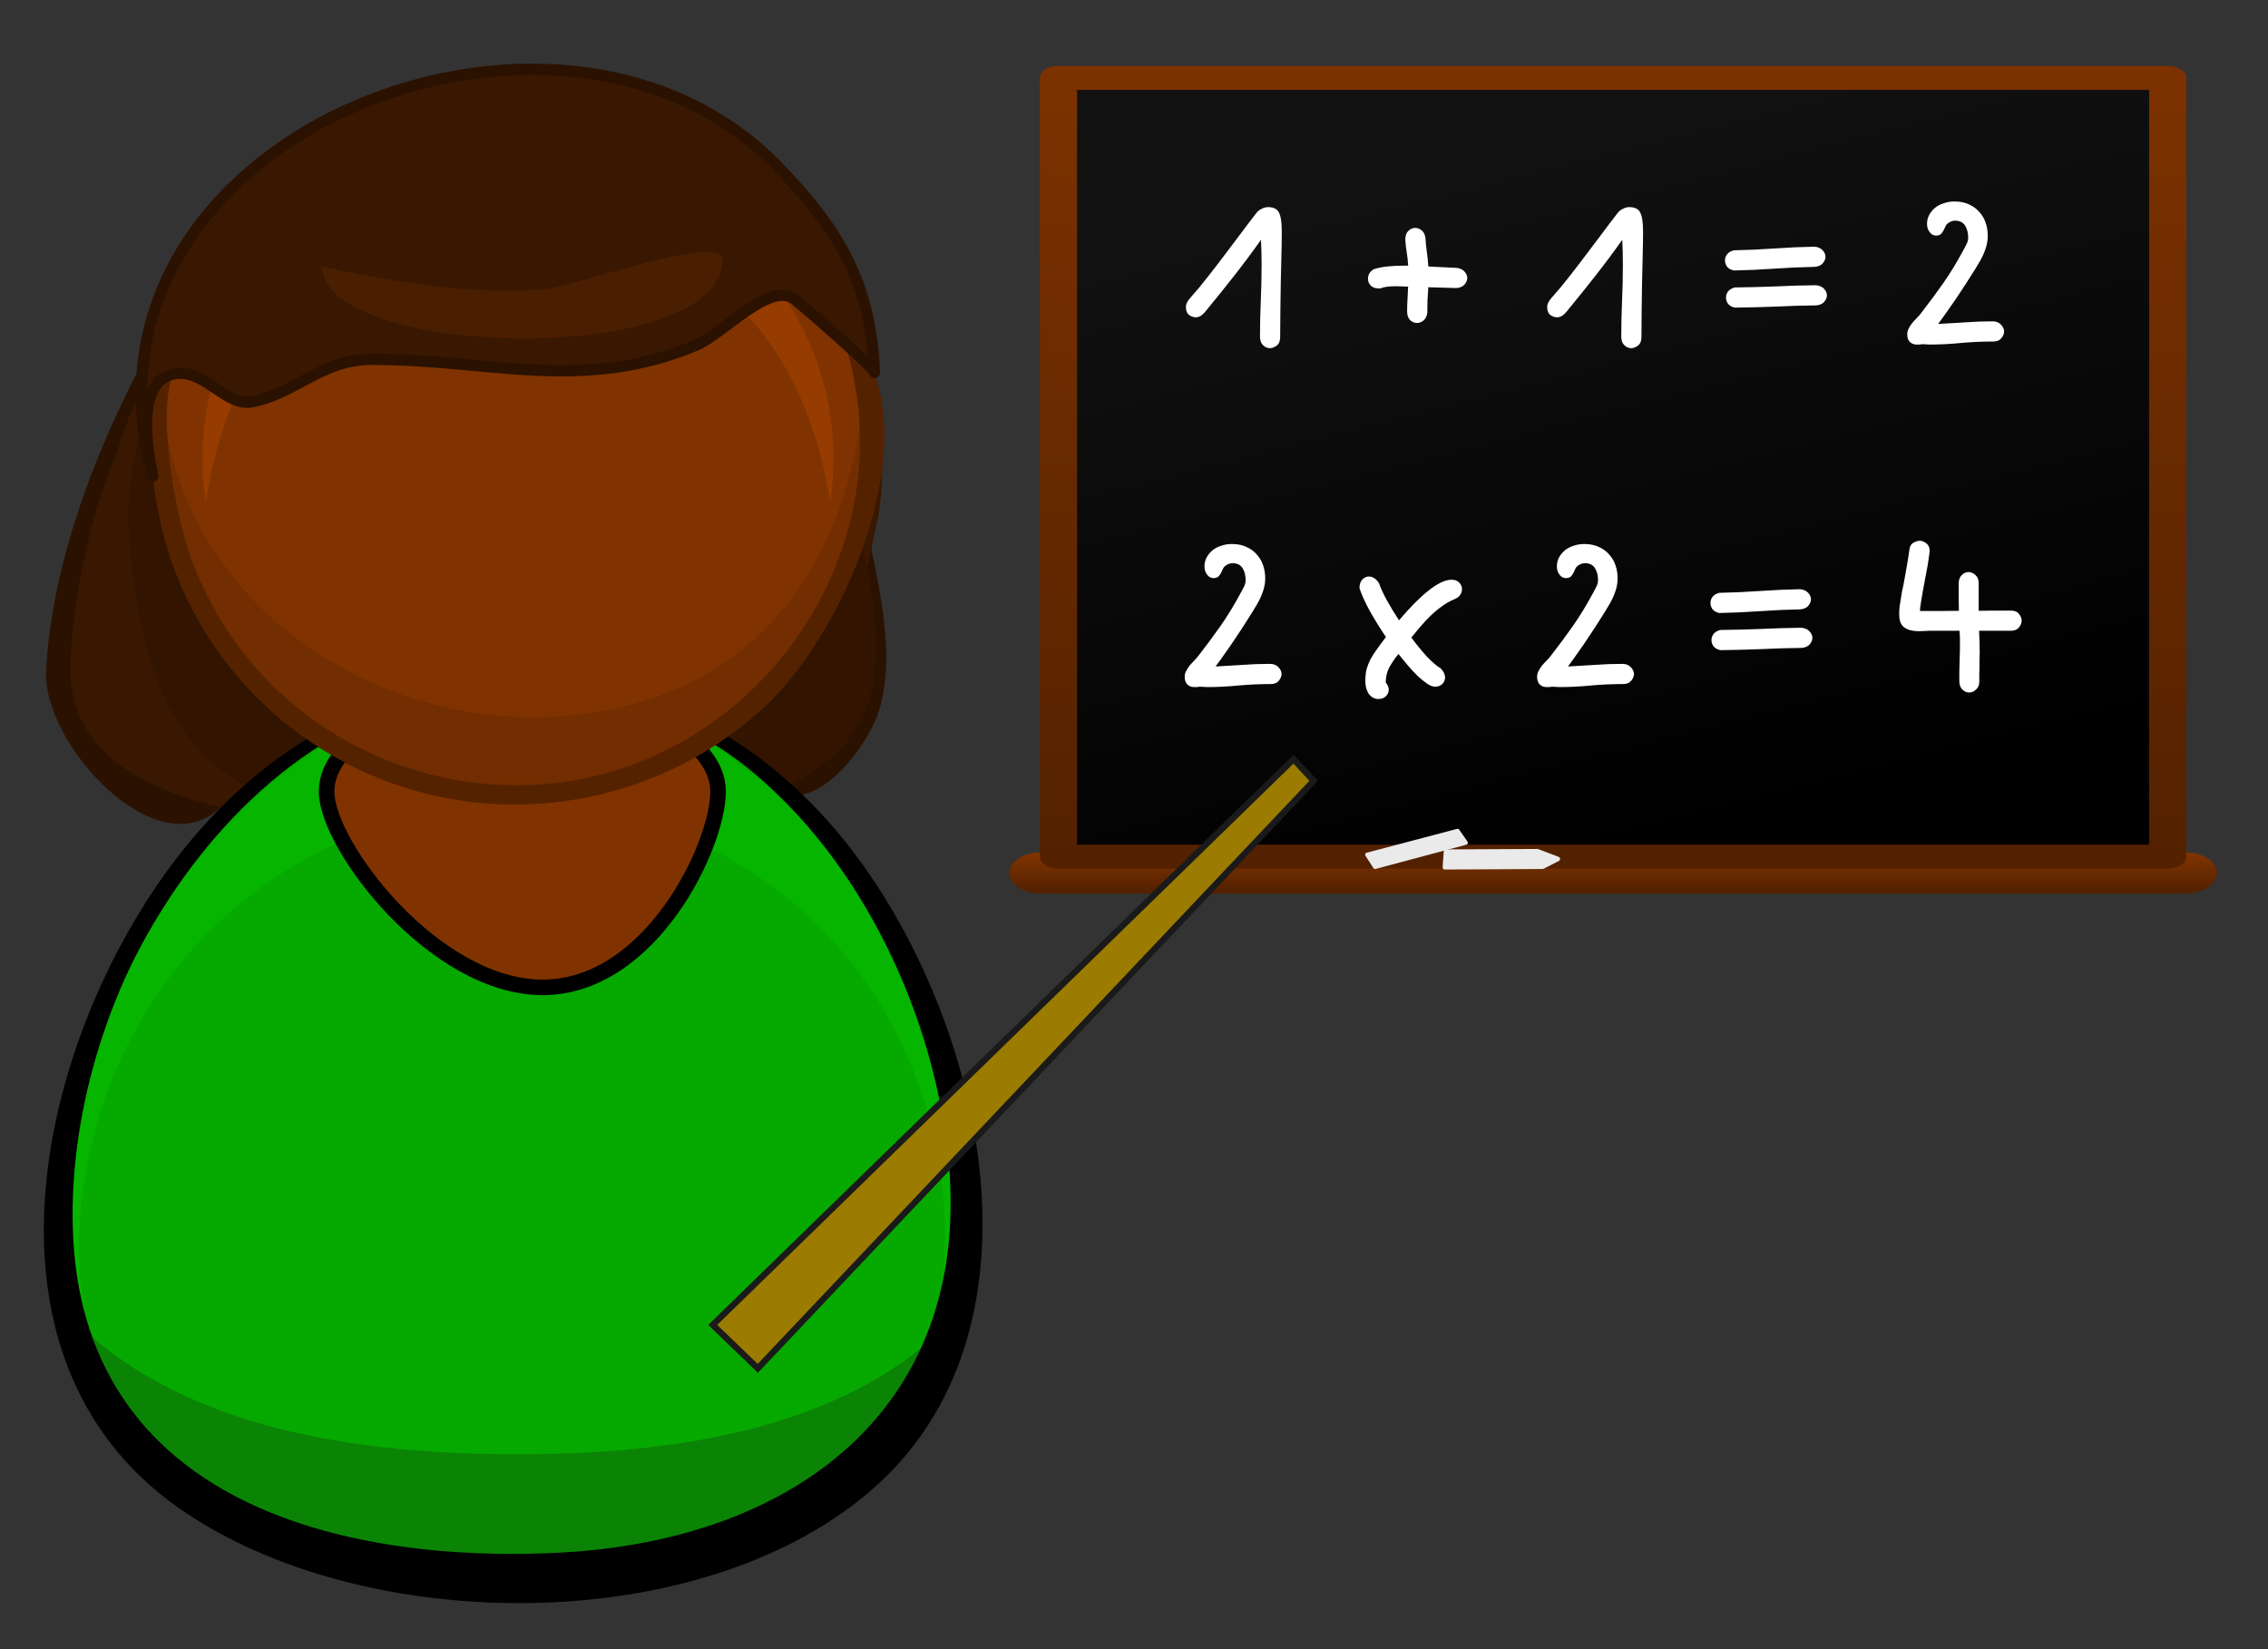
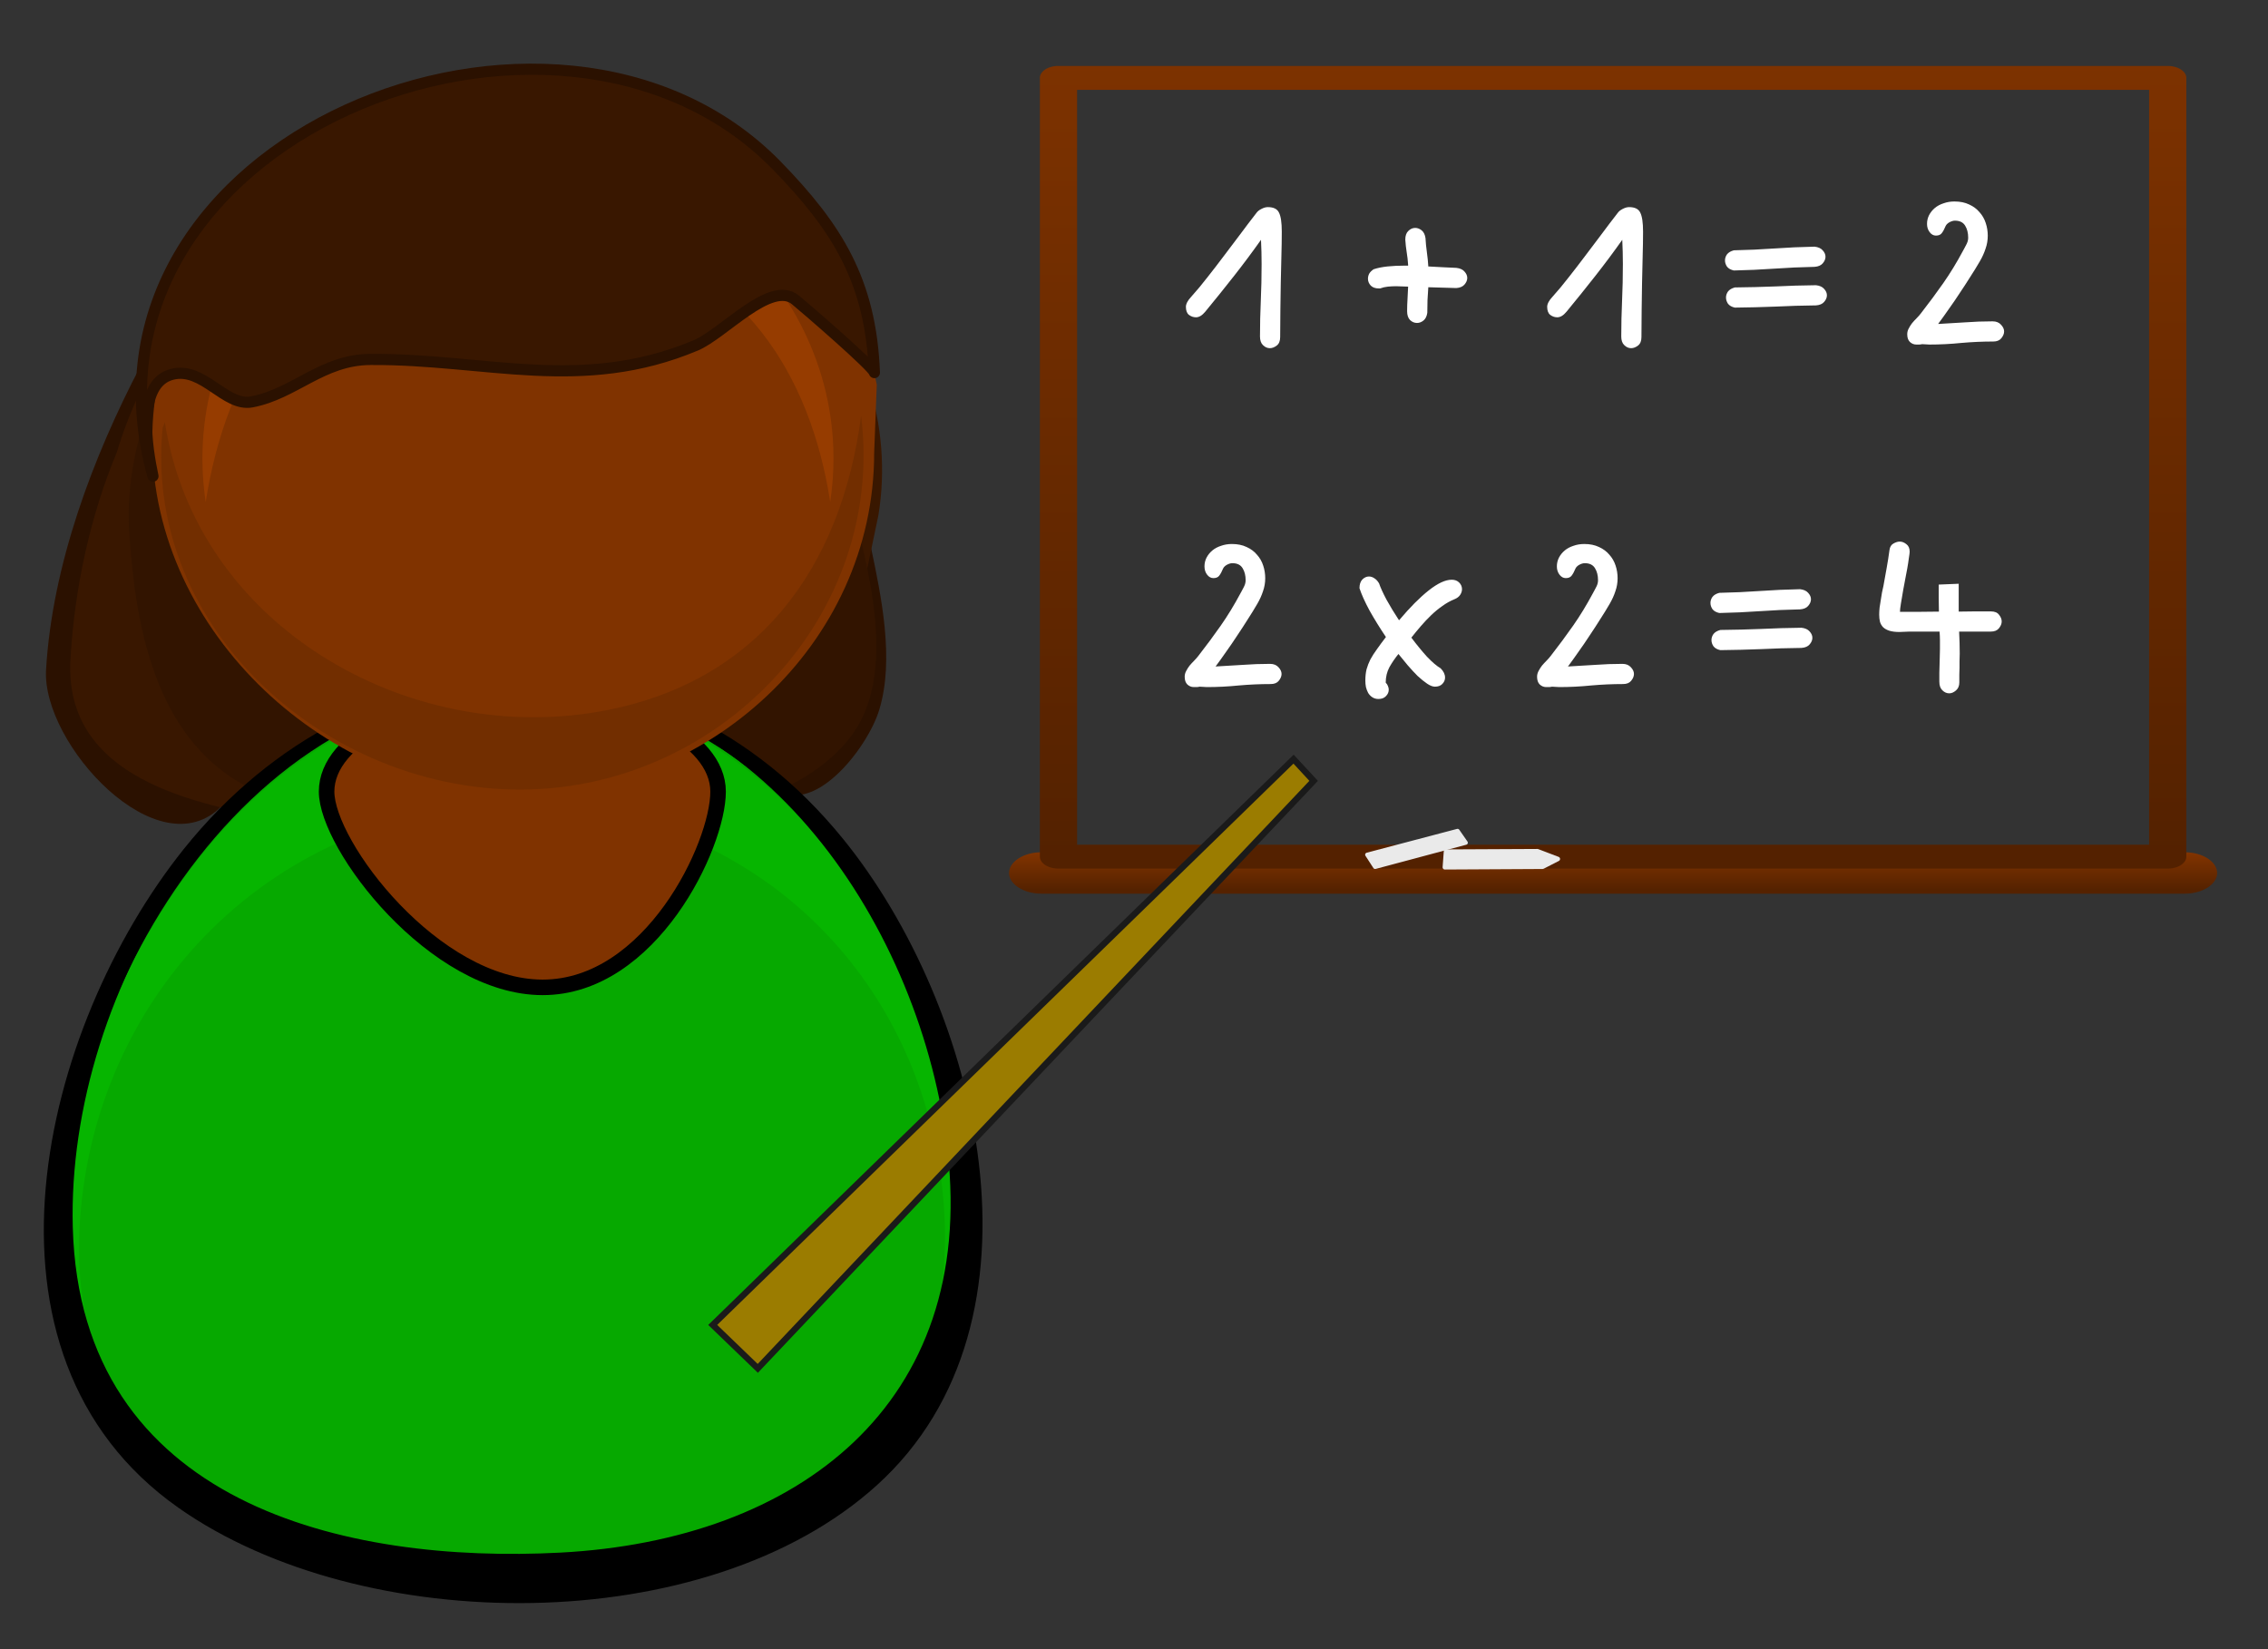
<svg xmlns="http://www.w3.org/2000/svg" xmlns:ns1="http://www.inkscape.org/namespaces/inkscape" xmlns:ns2="http://sodipodi.sourceforge.net/DTD/sodipodi-0.dtd" xmlns:xlink="http://www.w3.org/1999/xlink" width="246.584mm" height="179.333mm" viewBox="0 0 873.723 635.433" id="svg10472" version="1.1" ns1:version="0.91 r13725" ns2:docname="teacher-African.svg" ns1:export-filename="/media/sdb1/_GRAFIKA/2016_05_citizen_monitoring/first_responders/teacher.png" ns1:export-xdpi="85" ns1:export-ydpi="85">
  <rect x="0" y="0" width="873.723" height="635.433" fill="#333333" stroke="none" />
  <title id="title7745">Teacher</title>
  <defs id="defs10474">
    <radialGradient ns1:collect="always" xlink:href="#XMLID_20_-10-5" id="radialGradient23107" gradientUnits="userSpaceOnUse" gradientTransform="matrix(72.368,-0.022,-0.022,-72.368,23536.249,33657.27)" cx="-314.28" cy="460.08" r="1.655" />
    <radialGradient r="1.655" gradientTransform="matrix(72.368,-0.022,-0.022,-72.368,23536.249,33657.27)" cx="-314.28" cy="460.08" gradientUnits="userSpaceOnUse" id="XMLID_20_-10-5">
      <stop offset="0" style="stop-color:#B9DAF4" id="stop69-2-9" />
      <stop offset="1" style="stop-color:#7A97CB" id="stop71-8-5" />
    </radialGradient>
    <linearGradient x1="-269.39" x2="-267.74" gradientTransform="matrix(447.3,505.873,505.873,-447.3,-112416.27,342523.85)" y1="461.41" gradientUnits="userSpaceOnUse" y2="461.41" id="XMLID_22_-6-0">
      <stop offset="0" style="stop-color:#FFD8BF" id="stop117-1-9" />
      <stop offset=".539" style="stop-color:#BF7400" id="stop119-6-3" />
      <stop offset="1" style="stop-color:#000000" id="stop121-3-9" />
    </linearGradient>
    <linearGradient x1="-269.41" x2="-267.71" gradientTransform="matrix(447.3,505.873,505.873,-447.3,-112416.27,342523.85)" y1="461.3" gradientUnits="userSpaceOnUse" y2="461.3" id="XMLID_23_-1-6">
      <stop offset="0" style="stop-color:#F3C192" id="stop136-4" />
      <stop offset=".539" style="stop-color:#D49035" id="stop138-0" />
      <stop offset="1" style="stop-color:#765735" id="stop140-6" />
    </linearGradient>
    <linearGradient x1="-269.44" x2="-267.68" gradientTransform="matrix(447.3,505.873,505.873,-447.3,-112416.27,342523.85)" y1="461.6" gradientUnits="userSpaceOnUse" y2="461.6" id="XMLID_24_-3-1">
      <stop offset="0" style="stop-color:#F3C192" id="stop149-7" />
      <stop offset=".539" style="stop-color:#D49035" id="stop151-3" />
      <stop offset="1" style="stop-color:#765735" id="stop153-6-9" />
    </linearGradient>
    <linearGradient gradientUnits="userSpaceOnUse" y2="640.422" x2="640.942" y1="916.8" x1="750.644" id="linearGradient4379-5" xlink:href="#linearGradient4373-7" ns1:collect="always" gradientTransform="matrix(1,0,0,0.641,-26.33,295.239)" />
    <linearGradient id="linearGradient4373-7" ns1:collect="always">
      <stop id="stop4375-5" offset="0" style="stop-color:#000000;stop-opacity:1" />
      <stop id="stop4377-3" offset="1" style="stop-color:#121212;stop-opacity:1" />
    </linearGradient>
    <linearGradient gradientUnits="userSpaceOnUse" y2="948.472" x2="666.071" y1="933.612" x1="666.071" id="linearGradient4397" xlink:href="#linearGradient4391" ns1:collect="always" gradientTransform="matrix(1,0,0,0.641,-26.33,295.239)" />
    <linearGradient id="linearGradient4391" ns1:collect="always">
      <stop id="stop4393" offset="0" style="stop-color:#803300;stop-opacity:1" />
      <stop id="stop4395" offset="1" style="stop-color:#552200;stop-opacity:1" />
    </linearGradient>
    <linearGradient gradientUnits="userSpaceOnUse" y2="939.968" x2="651.952" y1="601.228" x1="651.952" id="linearGradient4463" xlink:href="#linearGradient4457" ns1:collect="always" gradientTransform="matrix(1,0,0,0.641,-26.33,295.239)" />
    <linearGradient id="linearGradient4457" ns1:collect="always">
      <stop id="stop4459" offset="0" style="stop-color:#7d3200;stop-opacity:1" />
      <stop id="stop4461" offset="1" style="stop-color:#532100;stop-opacity:1" />
    </linearGradient>
  </defs>
  <ns2:namedview id="base" pagecolor="#ffffff" bordercolor="#666666" borderopacity="1.0" ns1:pageopacity="0.0" ns1:pageshadow="2" ns1:zoom="1.4" ns1:cx="250.75369" ns1:cy="452.49117" ns1:document-units="px" ns1:current-layer="g25087" showgrid="false" fit-margin-top="5" fit-margin-left="5" fit-margin-right="5" fit-margin-bottom="5" ns1:window-width="1536" ns1:window-height="801" ns1:window-x="-8" ns1:window-y="-8" ns1:window-maximized="1" />
  <g ns1:label="Vrstva 1" ns1:groupmode="layer" id="layer1" transform="translate(3994.867,-281.817)">
    <g transform="matrix(4.717,0,0,4.717,-13160.716,23.289)" id="g25087">
      <path d="m 942.229,246.362 c -5.247,18.16 3.919,37.441 -2.02,56.129 -4.793,15.123 -21.728,29.025 -35.29,36.37 14.34,12.774 36.051,-14.416 40.637,-29.747 5.805,-19.384 0.748,-43.493 -3.327,-62.752 M 668.472,181.676 c -5.139,4.244 -6.619,11.775 -6.636,18.043 2.695,-6.225 5.152,-11.42 6.636,-18.043 m -7.402,-5.152 c -18.576,35.421 -34.179,77.014 -36.554,117.349 -1.683,28.677 43.324,77.438 67.701,52.491 -33.232,-9.738 -60.217,-29.723 -55.004,-67.294 2.535,-18.225 8.007,-36.121 14.366,-53.334 6.541,-17.719 7.259,-30.537 9.491,-49.212" style="fill:#2b1100;fill-opacity:1" id="path20688" ns1:connector-curvature="0" transform="matrix(0.212,0,0,0.212,1814.516,47.217)" ns2:nodetypes="cccccccccccccc" />
      <path d="m 936.458,275.973 c -1.515,61.704 -163.68,86.285 -222.058,75.574 -31.904,-5.844 -83.012,-15.57 -80.487,-61.494 1.494,-27.169 7.541,-55.256 17.863,-79.962 17.118,-57.94 84.054,-141.988 161.687,-130.437 84.221,12.537 143.127,85.393 131.698,154.699" style="fill:#391700;fill-opacity:1" id="path20690" ns1:connector-curvature="0" transform="matrix(0.212,0,0,0.212,1814.516,47.217)" ns2:nodetypes="ccsccc" />
      <path d="m 799.201,78.611 c -73.528,0 -147.12,91.878 -142.66,161.911 2.275,35.762 9.668,78.641 44.073,97.692 45.266,18.606 91.013,22.235 139.472,16.633 31.199,-3.603 72.961,-8.281 93.847,-34.444 19.501,-24.437 7.034,-66.964 -0.087,-94.283 C 917.649,164.018 873.932,78.611 799.201,78.611" style="fill:#321400;fill-opacity:1" id="path20692" ns1:connector-curvature="0" transform="matrix(0.212,0,0,0.212,1814.516,47.217)" ns2:nodetypes="ccccccc" />
      <path d="m 980.981,512.999 c 0,101.054 -96.801,136.786 -183.674,134.623 C 701.133,645.199 616.344,595.451 628.725,489.163 c 10.702,-91.878 82.893,-197.483 185.677,-191.556 104.713,6.043 166.578,120.814 166.578,215.392" style="fill:#06a900;fill-opacity:1" id="path20694" ns1:connector-curvature="0" transform="matrix(0.212,0,0,0.212,1814.516,47.217)" />
      <path d="m 806.469,301.344 c -100.011,0 -167.34,105.54 -174.568,195.692 -8.323,103.865 82.495,146.692 173.85,146.692 -82.989,0 -172.479,-37.116 -168.417,-133.022 3.893,-92.09 75.946,-164.844 169.001,-164.844 88.777,0 156.854,65.295 163.948,153.207 8.115,100.534 -74.272,144.659 -164.467,144.659 88.34,0 174.828,-40.967 171.025,-140.722 -3.504,-92.038 -67.558,-201.662 -170.372,-201.662" style="fill:#06b500;fill-opacity:1" id="path20696" ns1:connector-curvature="0" transform="matrix(0.212,0,0,0.212,1814.516,47.217)" />
      <path d="m 677.578,362.937 c -54.913,68.683 -86.229,194.532 -2.089,253.798 70.772,49.835 203.249,50.959 269.077,-8.652 69.885,-63.245 39.253,-184.674 -13.004,-249.039 -69.92,-86.112 -185.366,-81.764 -253.984,3.893 m -47.053,153.177 c 0,-100.426 76.785,-227.479 190.912,-214.579 99.738,11.265 156.239,120.196 156.239,211.464 0,91.407 -81.6,129.129 -162.551,131.205 -82.893,2.12 -184.6,-29.027 -184.6,-128.091" style="fill:#000000" id="path20698" ns1:connector-curvature="0" transform="matrix(0.212,0,0,0.212,1814.516,47.217)" />
-       <path d="m 806.157,596.143 c -58.941,0 -130.115,-8.825 -173.102,-53.944 15.885,79.035 102.81,102.135 172.834,102.135 69.942,0 152.234,-23.403 168.728,-101.14 -41.732,44.384 -110.878,52.949 -168.46,52.949" style="fill:#0b8406;fill-opacity:1" id="path20700" ns1:connector-curvature="0" transform="matrix(0.212,0,0,0.212,1814.516,47.217)" />
      <path d="m 806.469,299.333 c 93.998,0.065 155.764,95.261 165.358,179.902 11.048,97.528 -57.556,150.001 -149.236,154.803 -82.396,4.326 -184.923,-18.456 -187.78,-125.409 -2.437,-91.227 62.834,-202.09 162.828,-208.977 -100.171,6.74 -164.601,115.243 -168.291,206.857 -3.843,111.354 96.096,141.285 185.002,139.078 92.06,-2.293 171.484,-42.735 164.03,-150.845 -6.688,-90.511 -71.14,-195.411 -171.912,-195.411" style="fill:#000000" id="path20702" ns1:connector-curvature="0" transform="matrix(0.212,0,0,0.212,1814.516,47.217)" ns2:nodetypes="cccsccccc" />
      <path d="m 744.569,332.275 c 1.142,2.111 1.324,3.119 3.353,1.514 -1.12,-0.506 -2.232,-1.008 -3.353,-1.514 m 128.29,-2.5 c -1.955,0.956 -3.906,1.916 -5.862,2.868 4.313,4.542 4.412,2.436 5.862,-2.868" style="fill:url(#radialGradient23107)" id="path20704" ns1:connector-curvature="0" transform="matrix(0.212,0,0,0.212,1814.516,47.217)" />
      <path ns2:nodetypes="sssss" ns1:connector-curvature="0" id="path20706" d="m 883.409,340.813 c 0,20.788 -25.943,75.428 -67.59,75.428 -41.647,0 -83.227,-54.64 -83.227,-75.428 0,-20.788 33.762,-37.64 75.409,-37.64 41.647,0 75.409,16.852 75.409,37.64 z" style="opacity:1;fill:#803300;fill-opacity:1;stroke:#000000;stroke-width:5.986;stroke-linecap:butt;stroke-linejoin:round;stroke-miterlimit:4;stroke-dasharray:none;stroke-dashoffset:0;stroke-opacity:1" transform="matrix(0.212,0,0,0.212,1814.516,47.217)" />
      <path d="m 943.536,210.292 c 0,74.12 -64.746,131.941 -137.262,131.941 -72.507,0 -140.854,-62.409 -140.854,-136.486 0,-74.055 68.369,-143.057 140.854,-143.057 72.494,-0.004 125.14,56.845 138.272,121.338" style="fill:#803300" id="path20708" ns1:connector-curvature="0" transform="matrix(0.212,0,0,0.212,1814.516,47.217)" ns2:nodetypes="csscc" />
      <path d="m 714.309,160.838 c 30.554,-35.901 83.382,-45.219 127.567,-34.157 50.717,12.705 77.001,52.785 84.723,102.49 10.802,-71.94 -49.19,-134.272 -120.326,-134.272 -71.209,0 -131.019,62.406 -120.256,134.342 3.746,-24.095 12.221,-49.618 28.292,-68.401" style="fill:#963c00;fill-opacity:1" id="path20710" ns1:connector-curvature="0" transform="matrix(0.212,0,0,0.212,1814.516,47.217)" />
      <path d="m 2013.48,88.758 c -1.621,12.422 -8.418,21.911 -21.407,24.179 -15.779,2.755 -32.892,-7.088 -35.455,-23.637 l -0.186,0.453 c -1.684,17.598 15.571,31.395 32.539,29.35 14.866,-1.795 26.391,-15.246 24.508,-30.345" style="fill:#722e00;fill-opacity:1" id="path20712" ns1:connector-curvature="0" ns2:nodetypes="cccccc" />
-       <path d="m 2012.111,82.679 c 5.343,16.828 -6.748,33.993 -23.317,36.057 -9.179,1.142 -18.583,-2.327 -24.796,-9.433 -3.035,-3.474 -5.209,-7.716 -6.207,-12.282 -0.612,-2.795 -2.034,-10.497 0.168,-12.799 -3.959,-0.157 -2.341,10.114 -1.84,12.624 1.014,5.08 3.398,9.803 6.782,13.634 4.657,5.273 11.048,8.706 17.89,9.726 8.989,1.339 18.329,-1.507 25.023,-7.86 5.803,-5.509 11.886,-18.893 8.678,-27.236 -0.52,-1.351 -1.335,-1.319 -2.38,-2.43" style="fill:#552200" id="path20714" ns1:connector-curvature="0" ns2:nodetypes="cccccccccsc" />
      <path d="m 2006.57,68.309 c 4.944,5.07 7.703,9.45 7.994,16.934 -0.015,-0.421 -5.604,-5.246 -6.449,-5.939 -2.023,-1.659 -5.861,2.756 -8.138,3.715 -9.291,3.911 -17.136,1.094 -26.564,1.149 -3.966,0.023 -6.175,2.791 -9.686,3.466 -2.192,0.421 -3.962,-2.889 -6.504,-2.254 -3.01,0.75 -2.033,6.189 -1.579,8.324 -7.626,-27.468 32.886,-43.851 50.928,-25.395" style="fill:#391700;fill-opacity:1;stroke:#2b1100;stroke-width:0.912;stroke-linecap:round;stroke-linejoin:round;stroke-miterlimit:4;stroke-dasharray:none;stroke-opacity:1" id="path20716" ns1:connector-curvature="0" />
-       <path d="m 885.114,135.757 c 0,42.026 -154.219,38.258 -154.219,2.777 28.166,6.121 59.14,11.195 87.937,8.423 7.679,-0.74 66.282,-21.534 66.282,-11.2" style="fill:#4a1e00;fill-opacity:1" id="path20740" ns1:connector-curvature="0" transform="matrix(0.212,0,0,0.212,1814.516,47.217)" />
-       <rect y="685.093" x="533.295" height="209.249" width="297.995" id="rect4371" style="color:#000000;display:inline;overflow:visible;visibility:visible;fill:url(#linearGradient4379-5);fill-opacity:1;stroke:none;stroke-width:10;marker:none;enable-background:accumulate" transform="matrix(0.304,0,0,0.304,1867.477,-147.099)" />
      <path ns1:connector-curvature="0" id="rect4387" d="m 528.67,893.168 c -4.72,0 -8.656,2.544 -8.656,5.571 0,3.027 3.936,5.551 8.656,5.551 l 307.25,0 c 4.72,0 8.656,-2.524 8.656,-5.551 0,-3.027 -3.936,-5.571 -8.656,-5.571 l -307.25,0 z" style="color:#000000;font-style:normal;font-variant:normal;font-weight:normal;font-stretch:normal;font-size:medium;line-height:normal;font-family:Sans;-inkscape-font-specification:Sans;text-indent:0;text-align:start;text-decoration:none;text-decoration-line:none;letter-spacing:normal;word-spacing:normal;text-transform:none;direction:ltr;block-progression:tb;writing-mode:lr-tb;baseline-shift:baseline;text-anchor:start;display:inline;overflow:visible;visibility:visible;fill:url(#linearGradient4397);fill-opacity:1;fill-rule:nonzero;stroke:none;stroke-width:9.332;marker:none;enable-background:accumulate" transform="matrix(0.304,0,0,0.304,1867.477,-147.099)" />
      <path ns1:connector-curvature="0" id="rect4381" d="m 532.795,681.894 a 5,3.207 0 0 0 -4.5,3.207 l 0,209.25 a 5,3.207 0 0 0 5,3.207 l 298,0 a 5,3.207 0 0 0 5,-3.207 l 0,-209.25 a 5,3.207 0 0 0 -5,-3.207 l -298,0 a 5,3.207 0 0 0 -0.5,0 z m 5.5,6.413 288,0 0,202.837 -288,0 0,-202.837 z" style="color:#000000;font-style:normal;font-variant:normal;font-weight:normal;font-stretch:normal;font-size:medium;line-height:normal;font-family:Sans;-inkscape-font-specification:Sans;text-indent:0;text-align:start;text-decoration:none;text-decoration-line:none;letter-spacing:normal;word-spacing:normal;text-transform:none;direction:ltr;block-progression:tb;writing-mode:lr-tb;baseline-shift:baseline;text-anchor:start;display:inline;overflow:visible;visibility:visible;fill:url(#linearGradient4463);fill-opacity:1;fill-rule:nonzero;stroke:none;stroke-width:10;marker:none;enable-background:accumulate" transform="matrix(0.304,0,0,0.304,1867.477,-147.099)" />
      <path ns1:transform-center-y="-2.5696055" ns1:transform-center-x="-15.633102" style="color:#000000;display:inline;overflow:visible;visibility:visible;fill:#eaeaea;fill-opacity:1;stroke:#eaeaea;stroke-width:1.201;stroke-linecap:round;stroke-linejoin:round;stroke-miterlimit:4;stroke-dasharray:none;stroke-dashoffset:0;stroke-opacity:1;marker:none;enable-background:accumulate" d="m 667.45,894.97 -5.483,-2.088 -24.567,0.122 -0.308,4.203 26.267,-0.144 z" id="path4399-6" ns1:connector-curvature="0" ns2:nodetypes="cccccc" transform="matrix(0.304,0,0,0.304,1867.477,-147.099)" />
      <path ns1:transform-center-y="-0.18055859" ns1:transform-center-x="8.1523879" ns2:nodetypes="ccccc" ns1:connector-curvature="0" id="path4401-4" d="m 640.51,887.429 -24.274,6.396 2.127,3.285 24.35,-6.508 c -1.225,-1.777 -1.229,-1.755 -2.204,-3.173 z" style="color:#000000;display:inline;overflow:visible;visibility:visible;fill:#eaeaea;fill-opacity:1;stroke:#eaeaea;stroke-width:1.111;stroke-linecap:round;stroke-linejoin:round;stroke-miterlimit:4;stroke-dasharray:none;stroke-dashoffset:0;stroke-opacity:1;marker:none;enable-background:accumulate" transform="matrix(0.304,0,0,0.304,1867.477,-147.099)" />
      <g transform="matrix(0.304,0,0,0.304,1867.477,-147.099)" style="font-style:normal;font-weight:normal;font-size:55.523px;line-height:125%;font-family:Sans;letter-spacing:0px;word-spacing:0px;fill:#000000;fill-opacity:1;stroke:none;stroke-width:1px;stroke-linecap:butt;stroke-linejoin:miter;stroke-opacity:1" id="text25010">
        <path d="m 577.507,816.955 q -0.488,1.193 -1.03,1.898 -0.488,0.651 -1.572,0.651 -0.976,0 -1.681,-0.922 -0.705,-0.922 -0.705,-2.223 0,-1.247 0.542,-2.332 0.596,-1.139 1.572,-1.952 0.976,-0.813 2.332,-1.247 1.356,-0.488 2.928,-0.488 2.277,0 3.958,0.813 1.681,0.759 2.765,2.06 1.139,1.247 1.681,2.928 0.542,1.627 0.542,3.416 0,1.789 -0.596,3.47 -0.542,1.681 -1.518,3.362 -1.193,2.06 -2.603,4.229 -1.356,2.169 -2.82,4.338 -1.41,2.169 -2.928,4.284 -1.464,2.115 -2.874,4.012 3.687,-0.217 7.266,-0.434 3.633,-0.271 7.374,-0.271 1.464,0 2.277,0.922 0.813,0.868 0.813,1.789 0,0.922 -0.759,1.844 -0.705,0.868 -2.169,0.868 -4.284,0 -8.567,0.38 -4.284,0.434 -8.567,0.434 -0.488,0 -0.976,-0.054 -0.488,0 -0.976,-0.054 -0.488,0.108 -0.813,0.108 -0.271,0 -0.759,0 -0.976,0 -1.735,-0.705 -0.705,-0.705 -0.705,-2.06 0,-0.813 0.38,-1.518 0.38,-0.759 0.922,-1.464 0.596,-0.705 1.247,-1.356 0.651,-0.651 1.139,-1.301 3.253,-4.175 6.019,-8.133 2.765,-3.958 5.259,-8.621 0.108,-0.217 0.325,-0.596 0.271,-0.434 0.488,-0.922 0.271,-0.488 0.434,-0.976 0.163,-0.542 0.163,-1.03 0,-1.952 -0.813,-3.253 -0.813,-1.356 -2.765,-1.356 -0.651,0 -1.464,0.434 -0.759,0.434 -1.03,1.03 z" style="font-style:normal;font-variant:normal;font-weight:normal;font-stretch:normal;font-size:55.523px;line-height:125%;font-family:'Comic Jens Free Pro';-inkscape-font-specification:'Comic Jens Free Pro, Normal';text-align:start;writing-mode:lr-tb;text-anchor:start;fill:#ffffff" id="path7759" />
        <path d="m 614.16,822.215 q 0,-1.518 0.759,-2.332 0.813,-0.813 1.789,-0.813 0.759,0 1.464,0.488 0.705,0.434 1.247,1.356 0.596,1.735 2.006,4.392 1.464,2.657 3.362,5.531 4.392,-5.205 7.971,-8.025 3.633,-2.874 6.181,-2.874 1.247,0 2.006,0.759 0.759,0.759 0.759,1.789 0,0.759 -0.488,1.518 -0.488,0.759 -1.572,1.193 -1.627,0.651 -3.199,1.789 -1.572,1.084 -3.036,2.494 -1.41,1.356 -2.765,2.928 -1.356,1.572 -2.548,3.091 2.115,2.82 4.175,5.097 2.115,2.223 3.687,3.145 1.193,1.193 1.193,2.494 0,0.976 -0.759,1.735 -0.705,0.705 -1.952,0.705 -0.922,0 -2.115,-0.813 -1.193,-0.813 -2.548,-2.06 -1.301,-1.301 -2.657,-2.874 -1.301,-1.572 -2.494,-3.036 -1.41,1.735 -2.44,3.579 -0.976,1.844 -0.976,4.121 0.434,0.434 0.596,0.922 0.217,0.488 0.217,0.976 0,0.976 -0.759,1.735 -0.705,0.759 -2.006,0.759 -0.976,0 -1.681,-0.488 -0.651,-0.434 -1.084,-1.139 -0.38,-0.705 -0.596,-1.572 -0.163,-0.868 -0.163,-1.735 0,-1.681 0.325,-3.036 0.38,-1.356 1.03,-2.657 0.705,-1.301 1.735,-2.711 1.03,-1.464 2.44,-3.308 -2.44,-3.633 -4.392,-7.103 -1.898,-3.524 -2.711,-6.019 z" style="font-style:normal;font-variant:normal;font-weight:normal;font-stretch:normal;font-size:55.523px;line-height:125%;font-family:'Comic Jens Free Pro';-inkscape-font-specification:'Comic Jens Free Pro, Normal';text-align:start;writing-mode:lr-tb;text-anchor:start;fill:#ffffff" id="path7761" />
        <path d="m 672.177,816.955 q -0.488,1.193 -1.03,1.898 -0.488,0.651 -1.572,0.651 -0.976,0 -1.681,-0.922 -0.705,-0.922 -0.705,-2.223 0,-1.247 0.542,-2.332 0.596,-1.139 1.572,-1.952 0.976,-0.813 2.332,-1.247 1.356,-0.488 2.928,-0.488 2.277,0 3.958,0.813 1.681,0.759 2.765,2.06 1.139,1.247 1.681,2.928 0.542,1.627 0.542,3.416 0,1.789 -0.596,3.47 -0.542,1.681 -1.518,3.362 -1.193,2.06 -2.603,4.229 -1.356,2.169 -2.82,4.338 -1.41,2.169 -2.928,4.284 -1.464,2.115 -2.874,4.012 3.687,-0.217 7.266,-0.434 3.633,-0.271 7.374,-0.271 1.464,0 2.277,0.922 0.813,0.868 0.813,1.789 0,0.922 -0.759,1.844 -0.705,0.868 -2.169,0.868 -4.284,0 -8.567,0.38 -4.284,0.434 -8.567,0.434 -0.488,0 -0.976,-0.054 -0.488,0 -0.976,-0.054 -0.488,0.108 -0.813,0.108 -0.271,0 -0.759,0 -0.976,0 -1.735,-0.705 -0.705,-0.705 -0.705,-2.06 0,-0.813 0.38,-1.518 0.38,-0.759 0.922,-1.464 0.596,-0.705 1.247,-1.356 0.651,-0.651 1.139,-1.301 3.253,-4.175 6.019,-8.133 2.765,-3.958 5.259,-8.621 0.108,-0.217 0.325,-0.596 0.271,-0.434 0.488,-0.922 0.271,-0.488 0.434,-0.976 0.163,-0.542 0.163,-1.03 0,-1.952 -0.813,-3.253 -0.813,-1.356 -2.765,-1.356 -0.651,0 -1.464,0.434 -0.759,0.434 -1.03,1.03 z" style="font-style:normal;font-variant:normal;font-weight:normal;font-stretch:normal;font-size:55.523px;line-height:125%;font-family:'Comic Jens Free Pro';-inkscape-font-specification:'Comic Jens Free Pro, Normal';text-align:start;writing-mode:lr-tb;text-anchor:start;fill:#ffffff" id="path7763" />
        <path d="m 711.108,838.861 q -1.247,-0.271 -1.844,-1.03 -0.542,-0.813 -0.542,-1.681 0,-0.868 0.542,-1.627 0.596,-0.759 1.844,-1.084 5.476,-0.054 10.899,-0.271 5.422,-0.271 10.899,-0.325 1.464,0.163 2.169,0.976 0.759,0.813 0.759,1.735 0,0.922 -0.759,1.789 -0.705,0.813 -2.169,0.922 -5.476,0.054 -10.899,0.325 -5.422,0.217 -10.899,0.271 z m -0.271,-9.977 q -1.247,-0.271 -1.844,-1.03 -0.542,-0.813 -0.542,-1.681 0,-0.868 0.542,-1.627 0.596,-0.759 1.844,-1.084 5.476,-0.108 10.844,-0.488 5.368,-0.38 10.844,-0.488 1.464,0.163 2.169,0.976 0.759,0.813 0.759,1.735 0,0.922 -0.759,1.789 -0.705,0.813 -2.169,0.922 -5.476,0.108 -10.844,0.488 -5.368,0.38 -10.844,0.488 z" style="font-style:normal;font-variant:normal;font-weight:normal;font-stretch:normal;font-size:55.523px;line-height:125%;font-family:'Comic Jens Free Pro';-inkscape-font-specification:'Comic Jens Free Pro, Normal';text-align:start;writing-mode:lr-tb;text-anchor:start;fill:#ffffff" id="path7765" />
-         <path d="m 775.144,821.022 q 0,-1.572 0.813,-2.332 0.813,-0.813 1.844,-0.813 0.922,0 1.789,0.759 0.922,0.759 0.922,2.169 l 0,7.483 q 2.169,-0.054 4.284,-0.054 2.169,0 4.338,0 1.572,0 2.223,0.922 0.705,0.868 0.705,1.789 0,0.922 -0.759,1.844 -0.705,0.868 -2.169,0.868 l -8.513,0 q 0.163,3.036 0.163,5.91 0,1.247 -0.054,2.115 0,0.868 0,1.735 0,0.813 -0.054,1.735 0,0.922 0,2.169 0,1.41 -0.922,2.169 -0.868,0.759 -1.789,0.759 -1.03,0 -1.844,-0.813 -0.813,-0.759 -0.813,-2.332 0,-1.41 0,-2.44 0.054,-1.03 0.054,-1.952 0.054,-0.976 0.054,-2.006 0.054,-1.03 0.054,-2.386 0,-1.193 0,-2.332 0,-1.139 -0.108,-2.332 l -8.079,0 q -0.705,0 -1.356,0.054 -0.651,0.054 -1.356,0.054 -1.572,0 -2.657,-0.325 -1.03,-0.325 -1.681,-0.922 -0.596,-0.596 -0.868,-1.464 -0.217,-0.868 -0.217,-1.952 0,-0.868 0.108,-1.898 0.163,-1.03 0.325,-2.06 0.163,-1.03 0.325,-2.006 0.217,-0.976 0.38,-1.735 0.434,-2.44 0.868,-4.826 0.434,-2.386 0.759,-4.826 0.163,-1.247 1.03,-1.735 0.922,-0.542 1.735,-0.542 0.922,0 1.789,0.705 0.868,0.651 0.868,2.006 0,0.434 -0.217,1.735 -0.163,1.301 -0.434,2.82 -0.108,0.651 -0.434,2.277 -0.325,1.627 -0.651,3.47 -0.325,1.844 -0.596,3.524 -0.271,1.627 -0.271,2.332 2.657,0 5.259,0 2.603,0 5.205,-0.054 -0.054,-1.789 -0.054,-3.579 0,-1.844 0,-3.687 z" style="font-style:normal;font-variant:normal;font-weight:normal;font-stretch:normal;font-size:55.523px;line-height:125%;font-family:'Comic Jens Free Pro';-inkscape-font-specification:'Comic Jens Free Pro, Normal';text-align:start;writing-mode:lr-tb;text-anchor:start;fill:#ffffff" id="path7767" />
+         <path d="m 775.144,821.022 l 0,7.483 q 2.169,-0.054 4.284,-0.054 2.169,0 4.338,0 1.572,0 2.223,0.922 0.705,0.868 0.705,1.789 0,0.922 -0.759,1.844 -0.705,0.868 -2.169,0.868 l -8.513,0 q 0.163,3.036 0.163,5.91 0,1.247 -0.054,2.115 0,0.868 0,1.735 0,0.813 -0.054,1.735 0,0.922 0,2.169 0,1.41 -0.922,2.169 -0.868,0.759 -1.789,0.759 -1.03,0 -1.844,-0.813 -0.813,-0.759 -0.813,-2.332 0,-1.41 0,-2.44 0.054,-1.03 0.054,-1.952 0.054,-0.976 0.054,-2.006 0.054,-1.03 0.054,-2.386 0,-1.193 0,-2.332 0,-1.139 -0.108,-2.332 l -8.079,0 q -0.705,0 -1.356,0.054 -0.651,0.054 -1.356,0.054 -1.572,0 -2.657,-0.325 -1.03,-0.325 -1.681,-0.922 -0.596,-0.596 -0.868,-1.464 -0.217,-0.868 -0.217,-1.952 0,-0.868 0.108,-1.898 0.163,-1.03 0.325,-2.06 0.163,-1.03 0.325,-2.006 0.217,-0.976 0.38,-1.735 0.434,-2.44 0.868,-4.826 0.434,-2.386 0.759,-4.826 0.163,-1.247 1.03,-1.735 0.922,-0.542 1.735,-0.542 0.922,0 1.789,0.705 0.868,0.651 0.868,2.006 0,0.434 -0.217,1.735 -0.163,1.301 -0.434,2.82 -0.108,0.651 -0.434,2.277 -0.325,1.627 -0.651,3.47 -0.325,1.844 -0.596,3.524 -0.271,1.627 -0.271,2.332 2.657,0 5.259,0 2.603,0 5.205,-0.054 -0.054,-1.789 -0.054,-3.579 0,-1.844 0,-3.687 z" style="font-style:normal;font-variant:normal;font-weight:normal;font-stretch:normal;font-size:55.523px;line-height:125%;font-family:'Comic Jens Free Pro';-inkscape-font-specification:'Comic Jens Free Pro, Normal';text-align:start;writing-mode:lr-tb;text-anchor:start;fill:#ffffff" id="path7767" />
      </g>
      <g transform="matrix(0.304,0,0,0.304,1867.477,-147.099)" style="font-style:normal;font-weight:normal;font-size:55.523px;line-height:125%;font-family:Sans;letter-spacing:0px;word-spacing:0px;fill:#000000;fill-opacity:1;stroke:none;stroke-width:1px;stroke-linecap:butt;stroke-linejoin:miter;stroke-opacity:1" id="text25016">
        <path d="m 572.735,747.908 q -1.247,1.518 -2.494,1.518 -1.03,0 -1.898,-0.651 -0.813,-0.651 -0.813,-2.169 0,-0.596 0.38,-1.301 0.434,-0.759 0.868,-1.193 2.44,-2.711 4.609,-5.531 2.223,-2.82 4.338,-5.639 2.169,-2.874 4.338,-5.747 2.169,-2.928 4.446,-5.856 0.434,-0.596 1.301,-1.03 0.922,-0.488 1.735,-0.488 2.277,0 2.982,1.464 0.759,1.464 0.759,5.097 0,3.199 -0.108,6.723 -0.054,3.47 -0.163,7.103 -0.054,3.633 -0.108,7.32 -0.054,3.687 -0.054,7.211 0,1.572 -0.922,2.277 -0.922,0.705 -1.844,0.705 -1.03,0 -1.844,-0.813 -0.813,-0.759 -0.813,-2.332 0,-4.826 0.217,-9.597 0.217,-4.826 0.217,-9.868 0,-3.253 -0.163,-6.507 -3.416,4.826 -7.157,9.597 -3.741,4.771 -7.808,9.706 z" style="font-style:normal;font-variant:normal;font-weight:normal;font-stretch:normal;font-size:55.523px;line-height:125%;font-family:'Comic Jens Free Pro';-inkscape-font-specification:'Comic Jens Free Pro, Normal';text-align:start;writing-mode:lr-tb;text-anchor:start;fill:#ffffff" id="path7748" />
        <path d="m 626.469,728.551 q 0,-1.572 0.813,-2.332 0.813,-0.813 1.844,-0.813 0.922,0 1.735,0.651 0.813,0.651 1.03,2.06 0.108,1.952 0.38,3.85 0.271,1.898 0.38,3.796 2.06,0.108 4.067,0.217 2.006,0.108 3.47,0.163 1.464,0.163 2.169,0.976 0.759,0.813 0.759,1.735 0,0.922 -0.759,1.789 -0.705,0.813 -2.169,0.922 l -7.537,-0.217 q -0.108,1.735 -0.217,3.47 -0.054,1.681 -0.054,3.416 -0.217,1.41 -1.03,2.06 -0.813,0.651 -1.735,0.651 -1.03,0 -1.844,-0.759 -0.813,-0.813 -0.813,-2.386 0,-1.681 0.108,-3.308 0.108,-1.627 0.163,-3.308 -0.759,-0.054 -1.572,-0.054 -0.813,-0.054 -1.627,-0.054 -1.084,0 -2.223,0.108 -1.084,0.108 -2.115,0.488 l -0.325,0 q -1.41,0 -2.169,-0.759 -0.759,-0.813 -0.759,-1.844 0,-0.705 0.325,-1.356 0.38,-0.651 1.193,-1.193 1.627,-0.542 3.741,-0.759 2.115,-0.217 4.555,-0.217 l 0.976,0 0,-0.217 q -0.108,-1.735 -0.38,-3.362 -0.271,-1.681 -0.38,-3.416 z" style="font-style:normal;font-variant:normal;font-weight:normal;font-stretch:normal;font-size:55.523px;line-height:125%;font-family:'Comic Jens Free Pro';-inkscape-font-specification:'Comic Jens Free Pro, Normal';text-align:start;writing-mode:lr-tb;text-anchor:start;fill:#ffffff" id="path7750" />
        <path d="m 669.792,747.908 q -1.247,1.518 -2.494,1.518 -1.03,0 -1.898,-0.651 -0.813,-0.651 -0.813,-2.169 0,-0.596 0.38,-1.301 0.434,-0.759 0.868,-1.193 2.44,-2.711 4.609,-5.531 2.223,-2.82 4.338,-5.639 2.169,-2.874 4.338,-5.747 2.169,-2.928 4.446,-5.856 0.434,-0.596 1.301,-1.03 0.922,-0.488 1.735,-0.488 2.277,0 2.982,1.464 0.759,1.464 0.759,5.097 0,3.199 -0.108,6.723 -0.054,3.47 -0.163,7.103 -0.054,3.633 -0.108,7.32 -0.054,3.687 -0.054,7.211 0,1.572 -0.922,2.277 -0.922,0.705 -1.844,0.705 -1.03,0 -1.844,-0.813 -0.813,-0.759 -0.813,-2.332 0,-4.826 0.217,-9.597 0.217,-4.826 0.217,-9.868 0,-3.253 -0.163,-6.507 -3.416,4.826 -7.157,9.597 -3.741,4.771 -7.808,9.706 z" style="font-style:normal;font-variant:normal;font-weight:normal;font-stretch:normal;font-size:55.523px;line-height:125%;font-family:'Comic Jens Free Pro';-inkscape-font-specification:'Comic Jens Free Pro, Normal';text-align:start;writing-mode:lr-tb;text-anchor:start;fill:#ffffff" id="path7752" />
        <path d="m 715.012,746.824 q -1.247,-0.271 -1.844,-1.03 -0.542,-0.813 -0.542,-1.681 0,-0.868 0.542,-1.627 0.596,-0.759 1.844,-1.084 5.476,-0.054 10.899,-0.271 5.422,-0.271 10.899,-0.325 1.464,0.163 2.169,0.976 0.759,0.813 0.759,1.735 0,0.922 -0.759,1.789 -0.705,0.813 -2.169,0.922 -5.476,0.054 -10.899,0.325 -5.422,0.217 -10.899,0.271 z m -0.271,-9.977 q -1.247,-0.271 -1.844,-1.03 -0.542,-0.813 -0.542,-1.681 0,-0.868 0.542,-1.627 0.596,-0.759 1.844,-1.084 5.476,-0.108 10.844,-0.488 5.368,-0.38 10.844,-0.488 1.464,0.163 2.169,0.976 0.759,0.813 0.759,1.735 0,0.922 -0.759,1.789 -0.705,0.813 -2.169,0.922 -5.476,0.108 -10.844,0.488 -5.368,0.38 -10.844,0.488 z" style="font-style:normal;font-variant:normal;font-weight:normal;font-stretch:normal;font-size:55.523px;line-height:125%;font-family:'Comic Jens Free Pro';-inkscape-font-specification:'Comic Jens Free Pro, Normal';text-align:start;writing-mode:lr-tb;text-anchor:start;fill:#ffffff" id="path7754" />
        <path d="m 771.62,724.918 q -0.488,1.193 -1.03,1.898 -0.488,0.651 -1.572,0.651 -0.976,0 -1.681,-0.922 -0.705,-0.922 -0.705,-2.223 0,-1.247 0.542,-2.332 0.596,-1.139 1.572,-1.952 0.976,-0.813 2.332,-1.247 1.356,-0.488 2.928,-0.488 2.277,0 3.958,0.813 1.681,0.759 2.765,2.06 1.139,1.247 1.681,2.928 0.542,1.627 0.542,3.416 0,1.789 -0.596,3.47 -0.542,1.681 -1.518,3.362 -1.193,2.06 -2.603,4.229 -1.356,2.169 -2.82,4.338 -1.41,2.169 -2.928,4.283 -1.464,2.115 -2.874,4.012 3.687,-0.217 7.266,-0.434 3.633,-0.271 7.374,-0.271 1.464,0 2.277,0.922 0.813,0.868 0.813,1.789 0,0.922 -0.759,1.844 -0.705,0.868 -2.169,0.868 -4.283,0 -8.567,0.38 -4.283,0.434 -8.567,0.434 -0.488,0 -0.976,-0.054 -0.488,0 -0.976,-0.054 -0.488,0.108 -0.813,0.108 -0.271,0 -0.759,0 -0.976,0 -1.735,-0.705 -0.705,-0.705 -0.705,-2.06 0,-0.813 0.38,-1.518 0.38,-0.759 0.922,-1.464 0.596,-0.705 1.247,-1.356 0.651,-0.651 1.139,-1.301 3.253,-4.175 6.019,-8.133 2.765,-3.958 5.259,-8.621 0.108,-0.217 0.325,-0.596 0.271,-0.434 0.488,-0.922 0.271,-0.488 0.434,-0.976 0.163,-0.542 0.163,-1.03 0,-1.952 -0.813,-3.253 -0.813,-1.356 -2.765,-1.356 -0.651,0 -1.464,0.434 -0.759,0.434 -1.03,1.03 z" style="font-style:normal;font-variant:normal;font-weight:normal;font-stretch:normal;font-size:55.523px;line-height:125%;font-family:'Comic Jens Free Pro';-inkscape-font-specification:'Comic Jens Free Pro, Normal';text-align:start;writing-mode:lr-tb;text-anchor:start;fill:#ffffff" id="path7756" />
      </g>
      <path id="path2735-14" d="m 2001.36,163.035 47.438,-46.217 1.639,1.774 -45.396,47.991 z" style="fill:#9b7c00;stroke:#1a1a1a;stroke-width:0.51;fill-opacity:1" ns2:nodetypes="ccccc" ns1:connector-curvature="0" />
    </g>
  </g>
</svg>